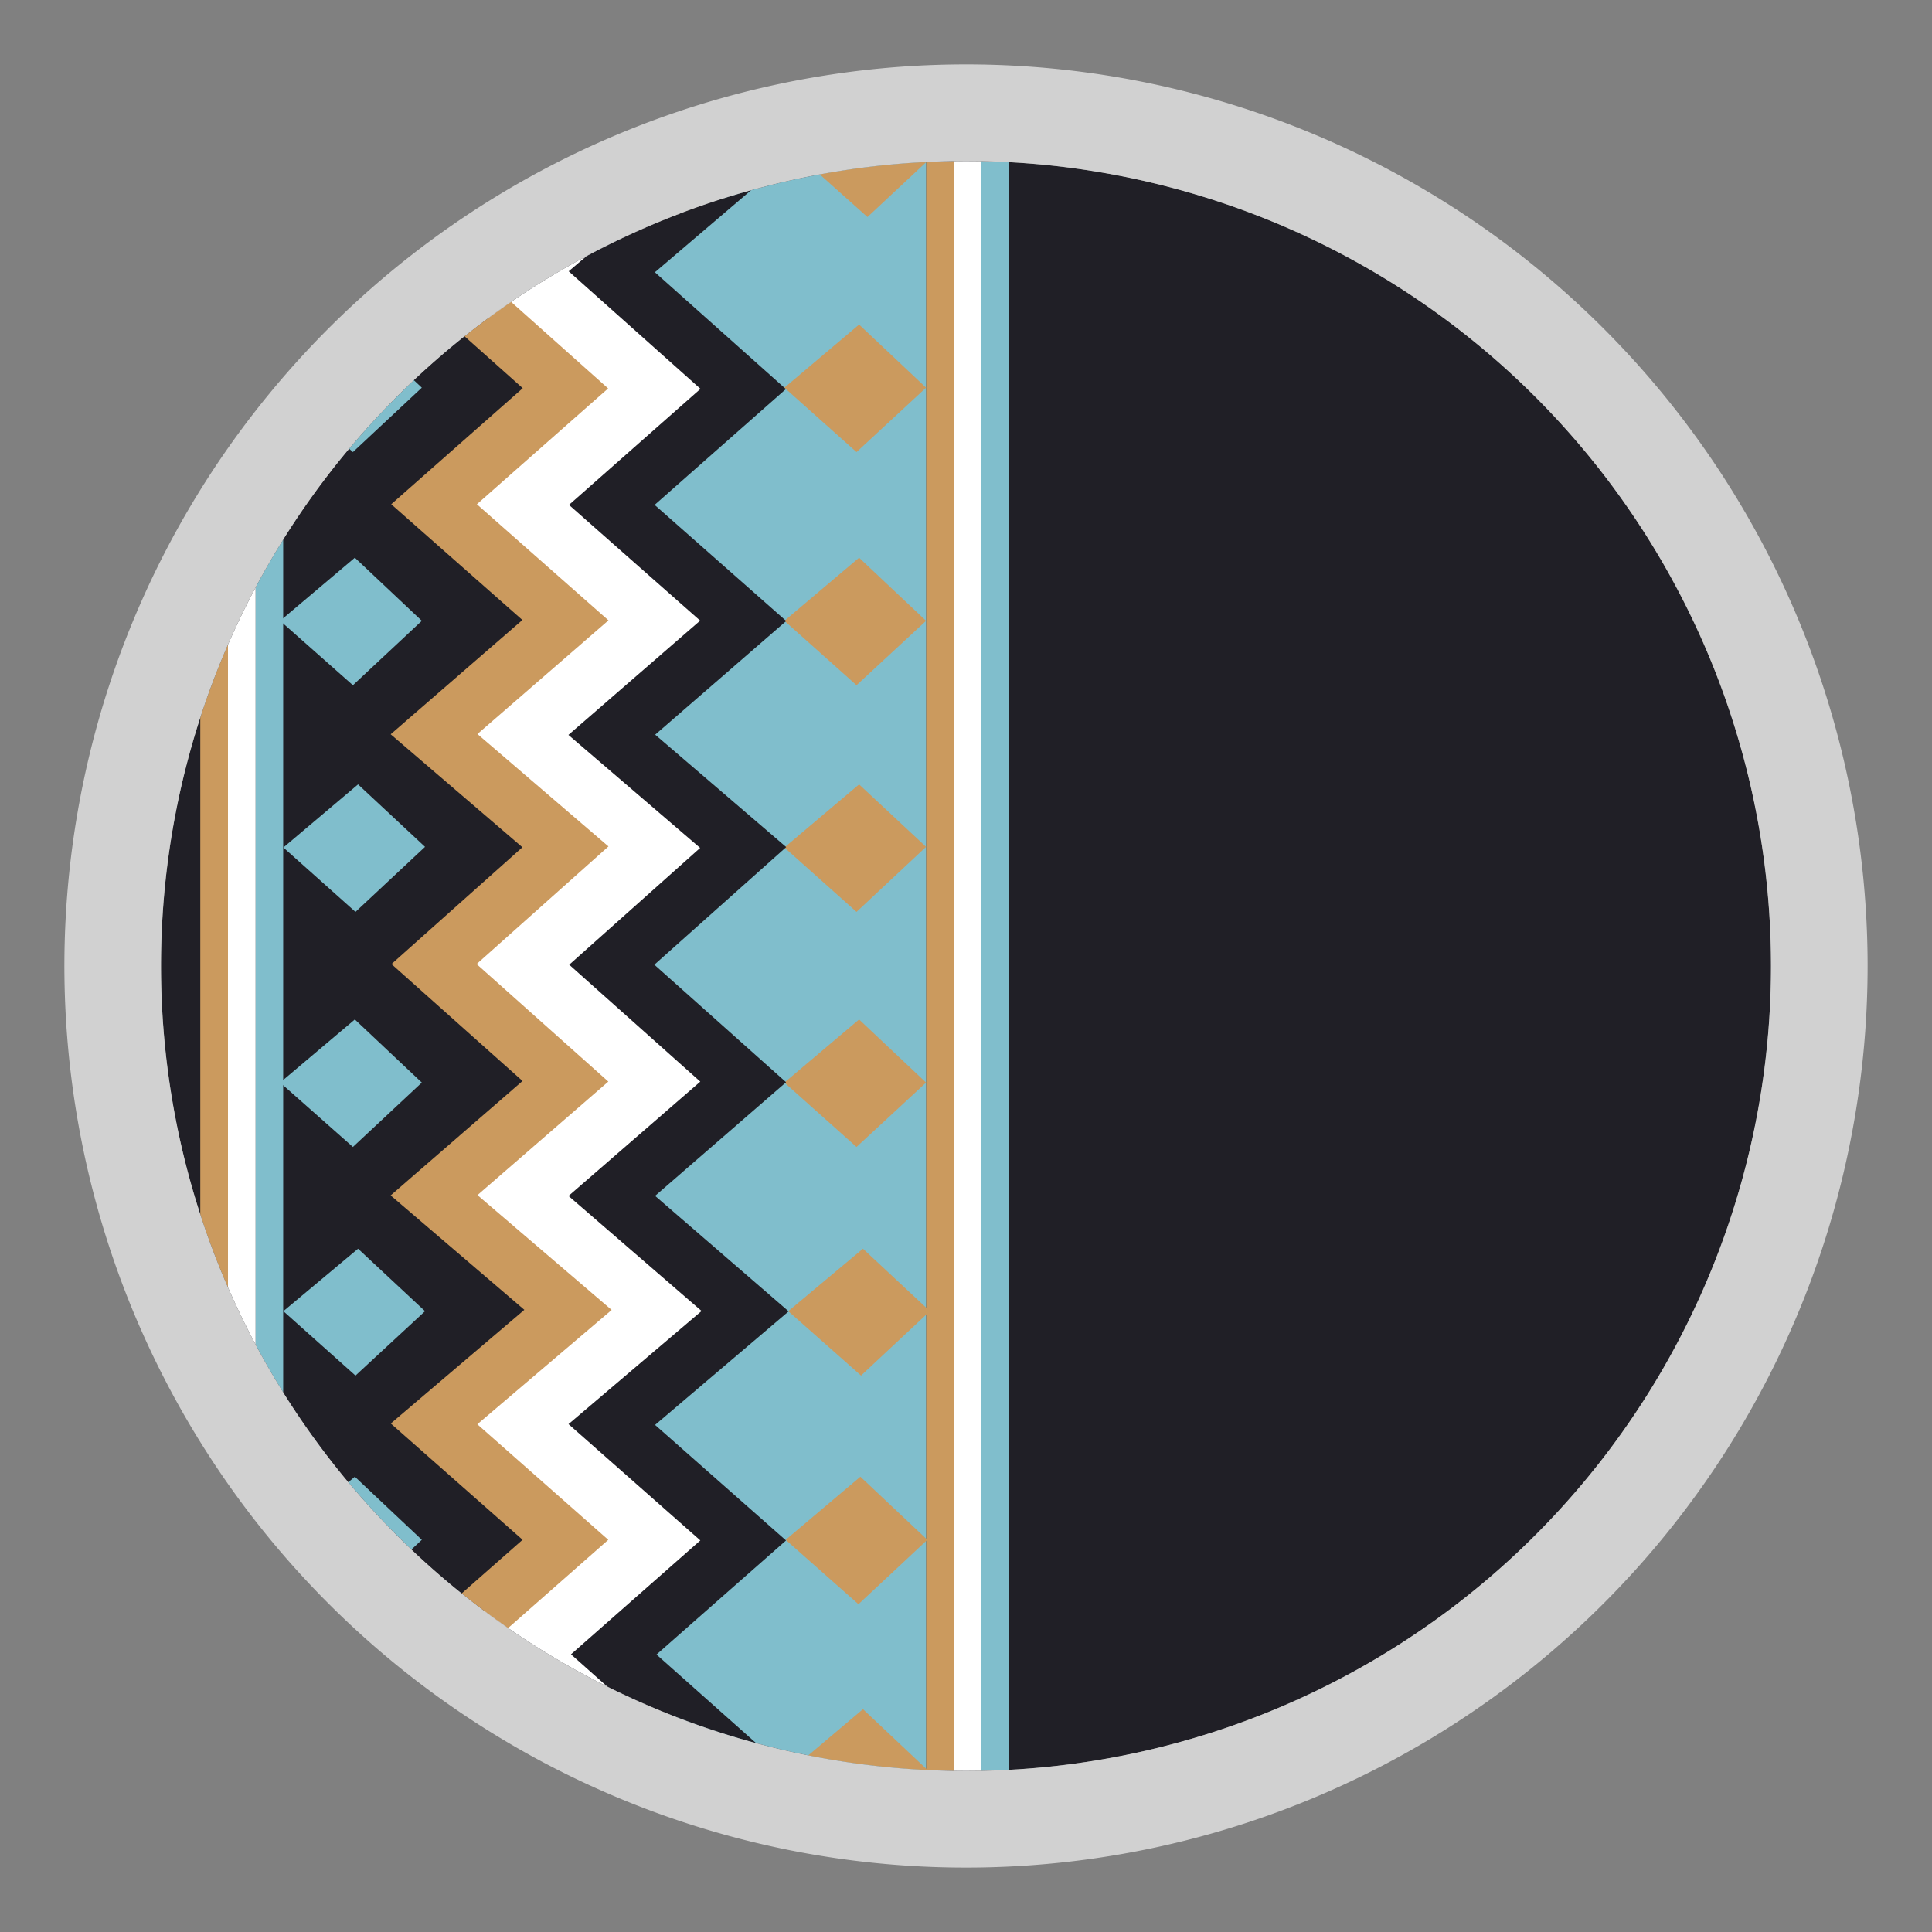
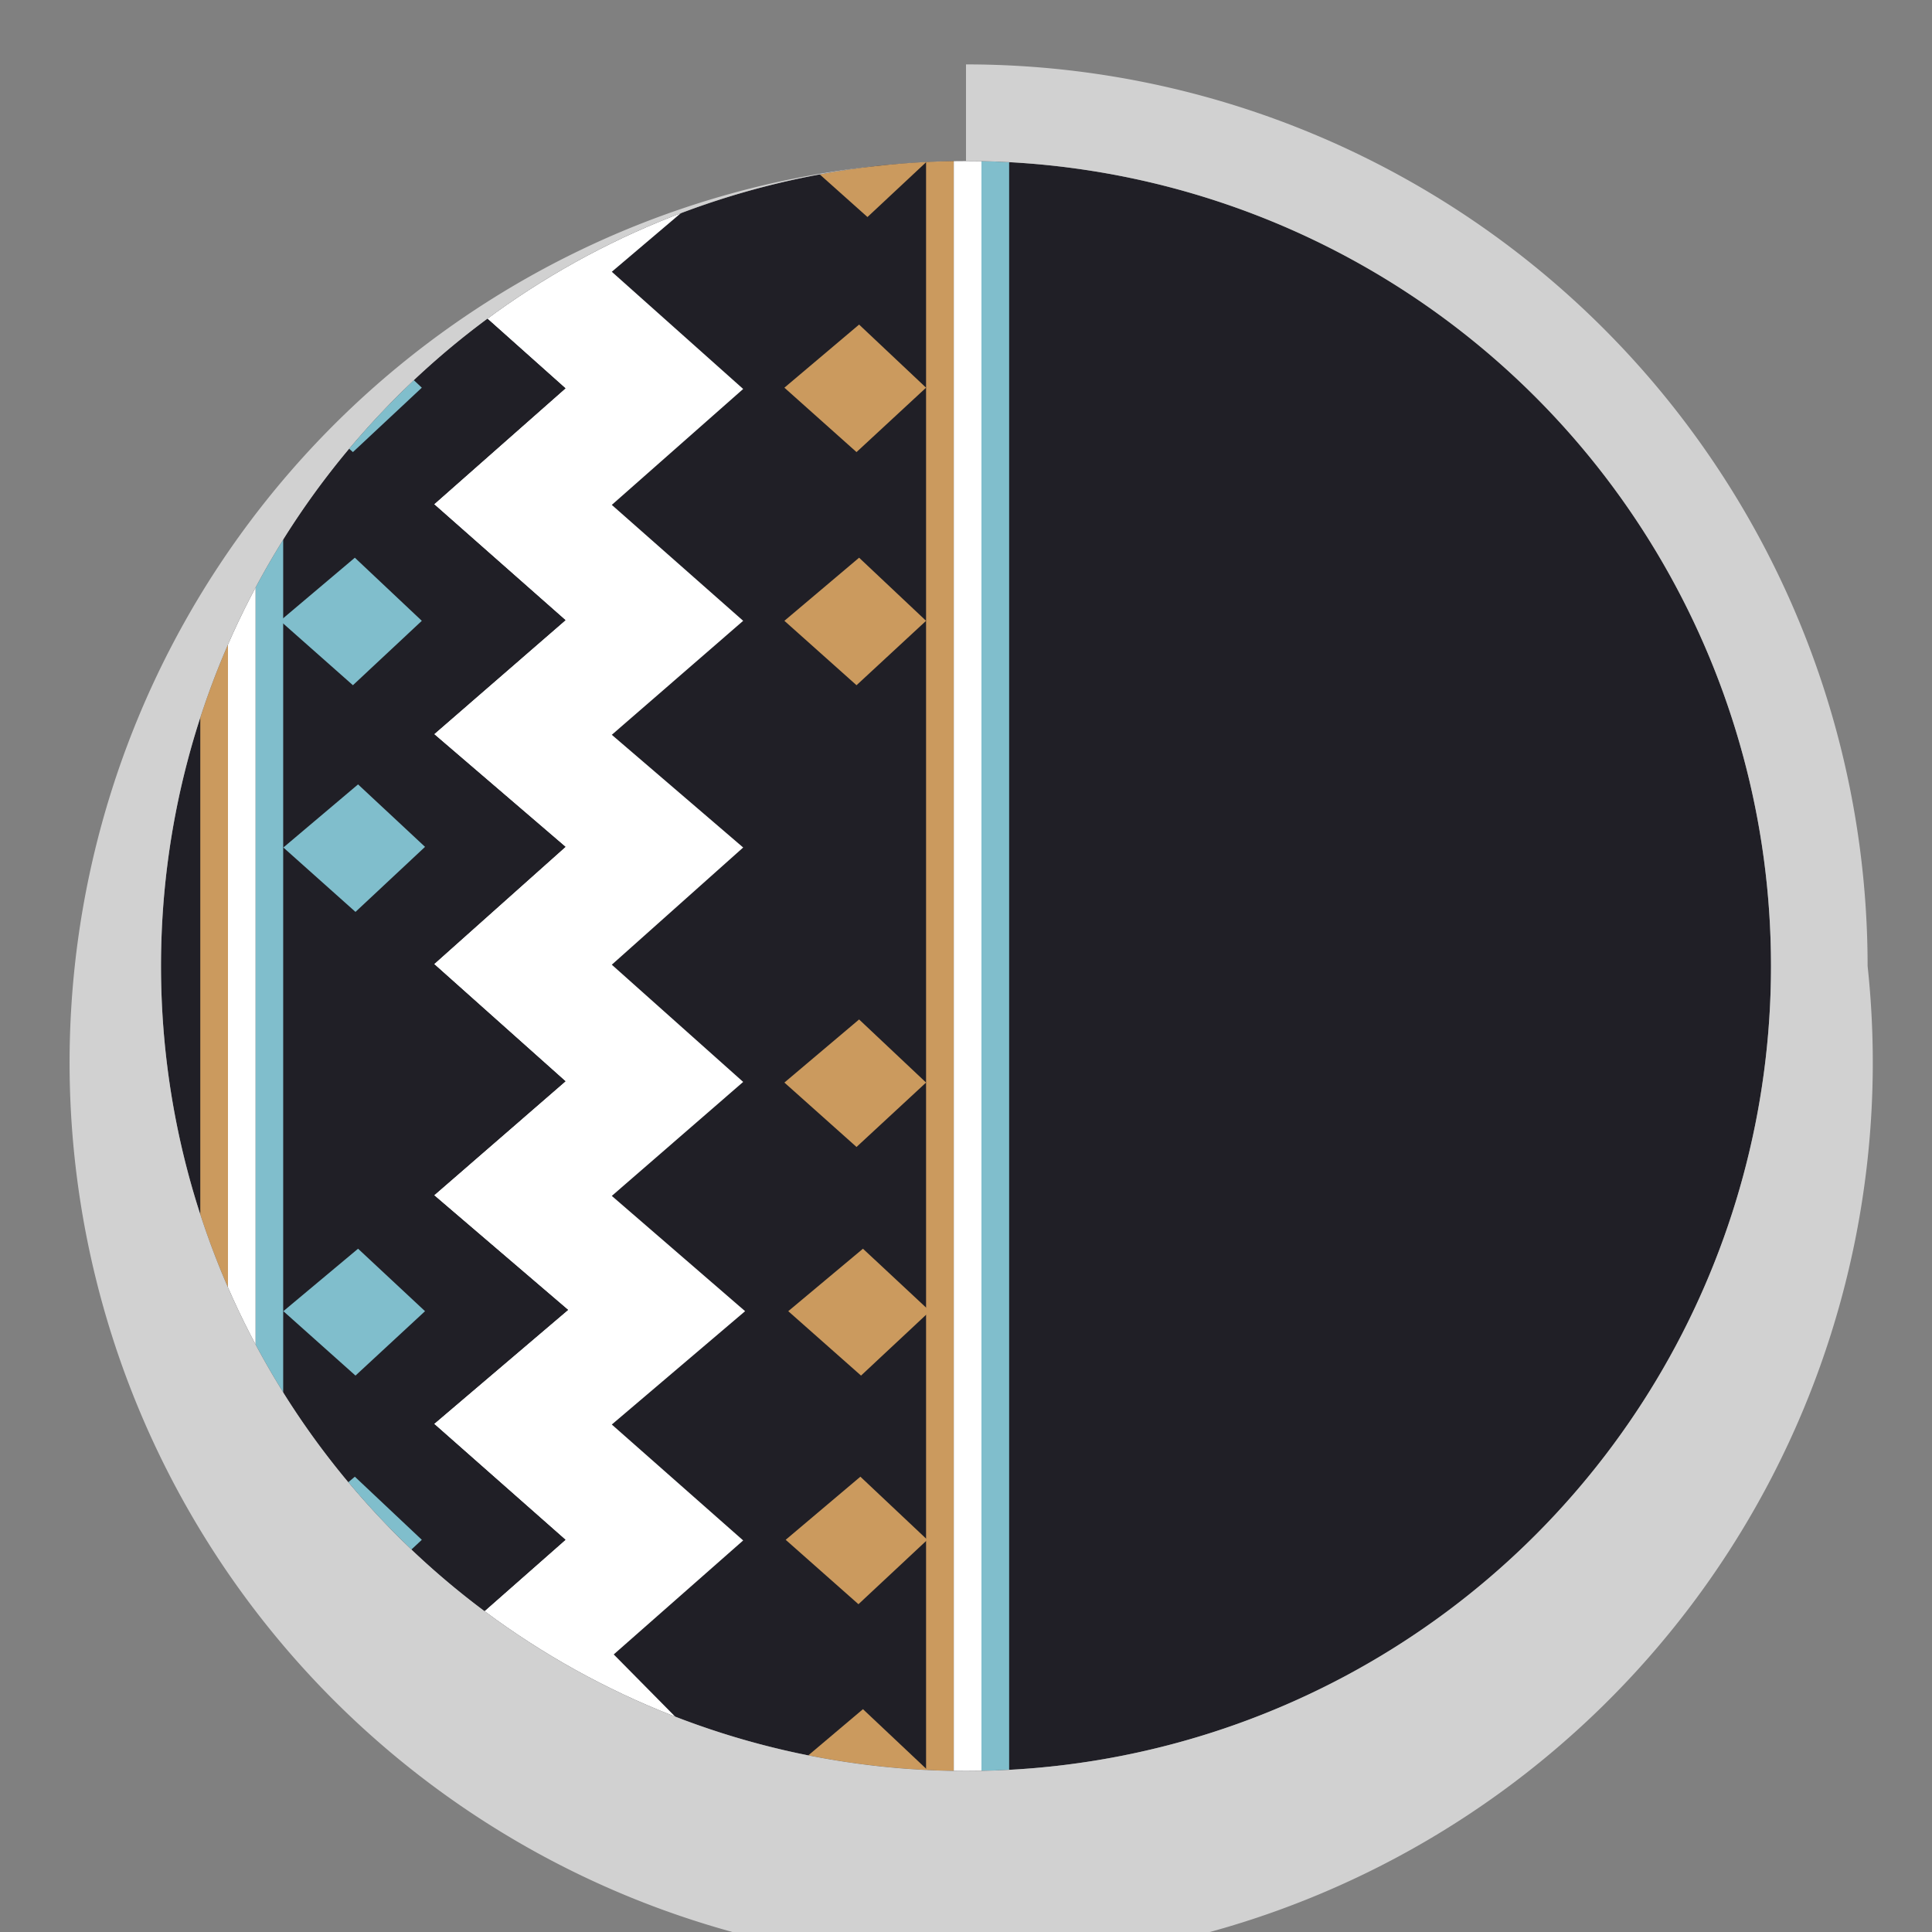
<svg xmlns="http://www.w3.org/2000/svg" id="Livello_1" data-name="Livello 1" viewBox="0 0 30 30">
  <rect x="0" y="0" width="30" height="30" fill="#808080" stroke="none" />
  <defs>
    <style>.cls-1,.cls-7,.cls-8{fill:none;}.cls-2{clip-path:url(#clip-path);}.cls-3{fill:#201f26;}.cls-4{fill:#fff;}.cls-5{fill:#cb9a5e;}.cls-6{fill:#80becc;}.cls-7{stroke:#201f26;}.cls-7,.cls-8{stroke-miterlimit:10;stroke-width:0.88px;}.cls-8{stroke:#cb9a5e;}.cls-9{fill:#d1d1d1;}</style>
    <clipPath id="clip-path">
      <circle class="cls-1" cx="15" cy="15" r="12.5" />
    </clipPath>
  </defs>
  <g class="cls-2">
    <circle class="cls-3" cx="15" cy="15" r="12.5" />
    <polygon class="cls-4" points="11.19 27.37 9.06 27.17 6.77 25.68 8.78 23.91 6.74 22.11 8.82 20.34 6.74 18.56 8.78 16.79 6.74 14.97 8.78 13.15 6.74 11.4 8.78 9.63 6.74 7.83 8.78 6.03 6.74 4.21 8.96 2.52 11.35 2.65 9.5 4.22 11.54 6.04 9.5 7.84 11.54 9.64 9.5 11.41 11.54 13.16 9.5 14.98 11.54 16.8 9.5 18.57 11.57 20.36 9.5 22.12 11.54 23.92 9.53 25.69 11.19 27.37" />
    <rect class="cls-5" x="14.38" y="2.08" width="0.43" height="25.82" />
    <rect class="cls-4" x="14.81" y="2.08" width="0.43" height="25.82" />
    <rect class="cls-6" x="15.24" y="2.08" width="0.43" height="25.82" />
    <rect class="cls-5" x="3.11" y="2.08" width="0.43" height="25.82" />
    <rect class="cls-4" x="3.54" y="2.08" width="0.43" height="25.82" />
    <rect class="cls-6" x="3.97" y="2.08" width="0.43" height="25.82" />
-     <polygon class="cls-6" points="14.38 2.08 14.38 28.52 11.57 27.86 9.53 25.69 11.54 23.92 9.5 22.12 11.57 20.36 9.5 18.57 11.54 16.8 9.5 14.98 11.54 13.16 9.5 11.41 11.54 9.64 9.5 7.84 11.54 6.04 9.5 4.22 12.86 2.02 14.38 2.08" />
    <polygon class="cls-5" points="13.34 5.04 12.18 6.02 13.3 7.02 14.38 6.02 13.34 5.04" />
    <polygon class="cls-5" points="13.34 8.66 12.18 9.64 13.3 10.64 14.38 9.64 13.34 8.66" />
-     <polygon class="cls-5" points="13.34 12.18 12.18 13.16 13.3 14.16 14.38 13.15 13.34 12.18" />
    <polygon class="cls-5" points="13.34 15.83 12.18 16.81 13.3 17.81 14.38 16.81 13.34 15.83" />
    <polygon class="cls-5" points="13.4 19.39 12.24 20.36 13.37 21.36 14.44 20.36 13.4 19.39" />
    <polygon class="cls-5" points="13.36 22.93 12.2 23.91 13.33 24.91 14.4 23.91 13.36 22.93" />
    <polygon class="cls-5" points="13.4 26.54 12.24 27.52 13.37 28.52 14.44 27.52 13.4 26.54" />
    <polygon class="cls-5" points="13.51 1.39 12.35 2.37 13.47 3.37 14.54 2.37 13.51 1.39" />
-     <polyline class="cls-7" points="12.08 2.02 9.5 4.22 11.54 6.04 9.5 7.84 11.54 9.64 9.5 11.41 11.54 13.16 9.5 14.98 11.54 16.8 9.5 18.57 11.57 20.36 9.5 22.12 11.54 23.92 9.53 25.69 11.97 27.86" />
    <polygon class="cls-3" points="4.4 4.08 6.74 4.21 8.78 6.03 6.74 7.83 8.78 9.63 6.74 11.4 8.78 13.15 6.74 14.97 8.78 16.79 6.74 18.56 8.82 20.34 6.74 22.11 8.78 23.91 6.77 25.68 4.4 25.36 4.4 4.08" />
    <polygon class="cls-6" points="5.51 8.66 4.35 9.64 5.48 10.64 6.55 9.64 5.51 8.66" />
    <polygon class="cls-6" points="5.51 5.04 4.35 6.02 5.48 7.02 6.55 6.02 5.51 5.04" />
    <polygon class="cls-6" points="5.56 12.18 4.4 13.16 5.52 14.16 6.6 13.15 5.56 12.18" />
-     <polygon class="cls-6" points="5.51 15.83 4.35 16.81 5.48 17.81 6.55 16.81 5.51 15.83" />
    <polygon class="cls-6" points="5.56 19.39 4.4 20.36 5.52 21.36 6.6 20.36 5.56 19.39" />
    <polygon class="cls-6" points="5.51 22.93 4.35 23.91 5.48 24.91 6.55 23.91 5.51 22.93" />
-     <polyline class="cls-8" points="8.46 2.88 6.74 4.21 8.78 6.03 6.74 7.83 8.78 9.63 6.74 11.4 8.78 13.15 6.74 14.97 8.78 16.79 6.74 18.56 8.82 20.34 6.74 22.11 8.78 23.91 6.77 25.68 8.53 27.17" />
  </g>
-   <path class="cls-9" d="M15,2.5A12.5,12.5,0,1,1,2.5,15,12.5,12.5,0,0,1,15,2.5M15,1A14,14,0,1,0,29,15,14,14,0,0,0,15,1Z" />
+   <path class="cls-9" d="M15,2.5A12.5,12.5,0,1,1,2.5,15,12.5,12.5,0,0,1,15,2.5A14,14,0,1,0,29,15,14,14,0,0,0,15,1Z" />
</svg>